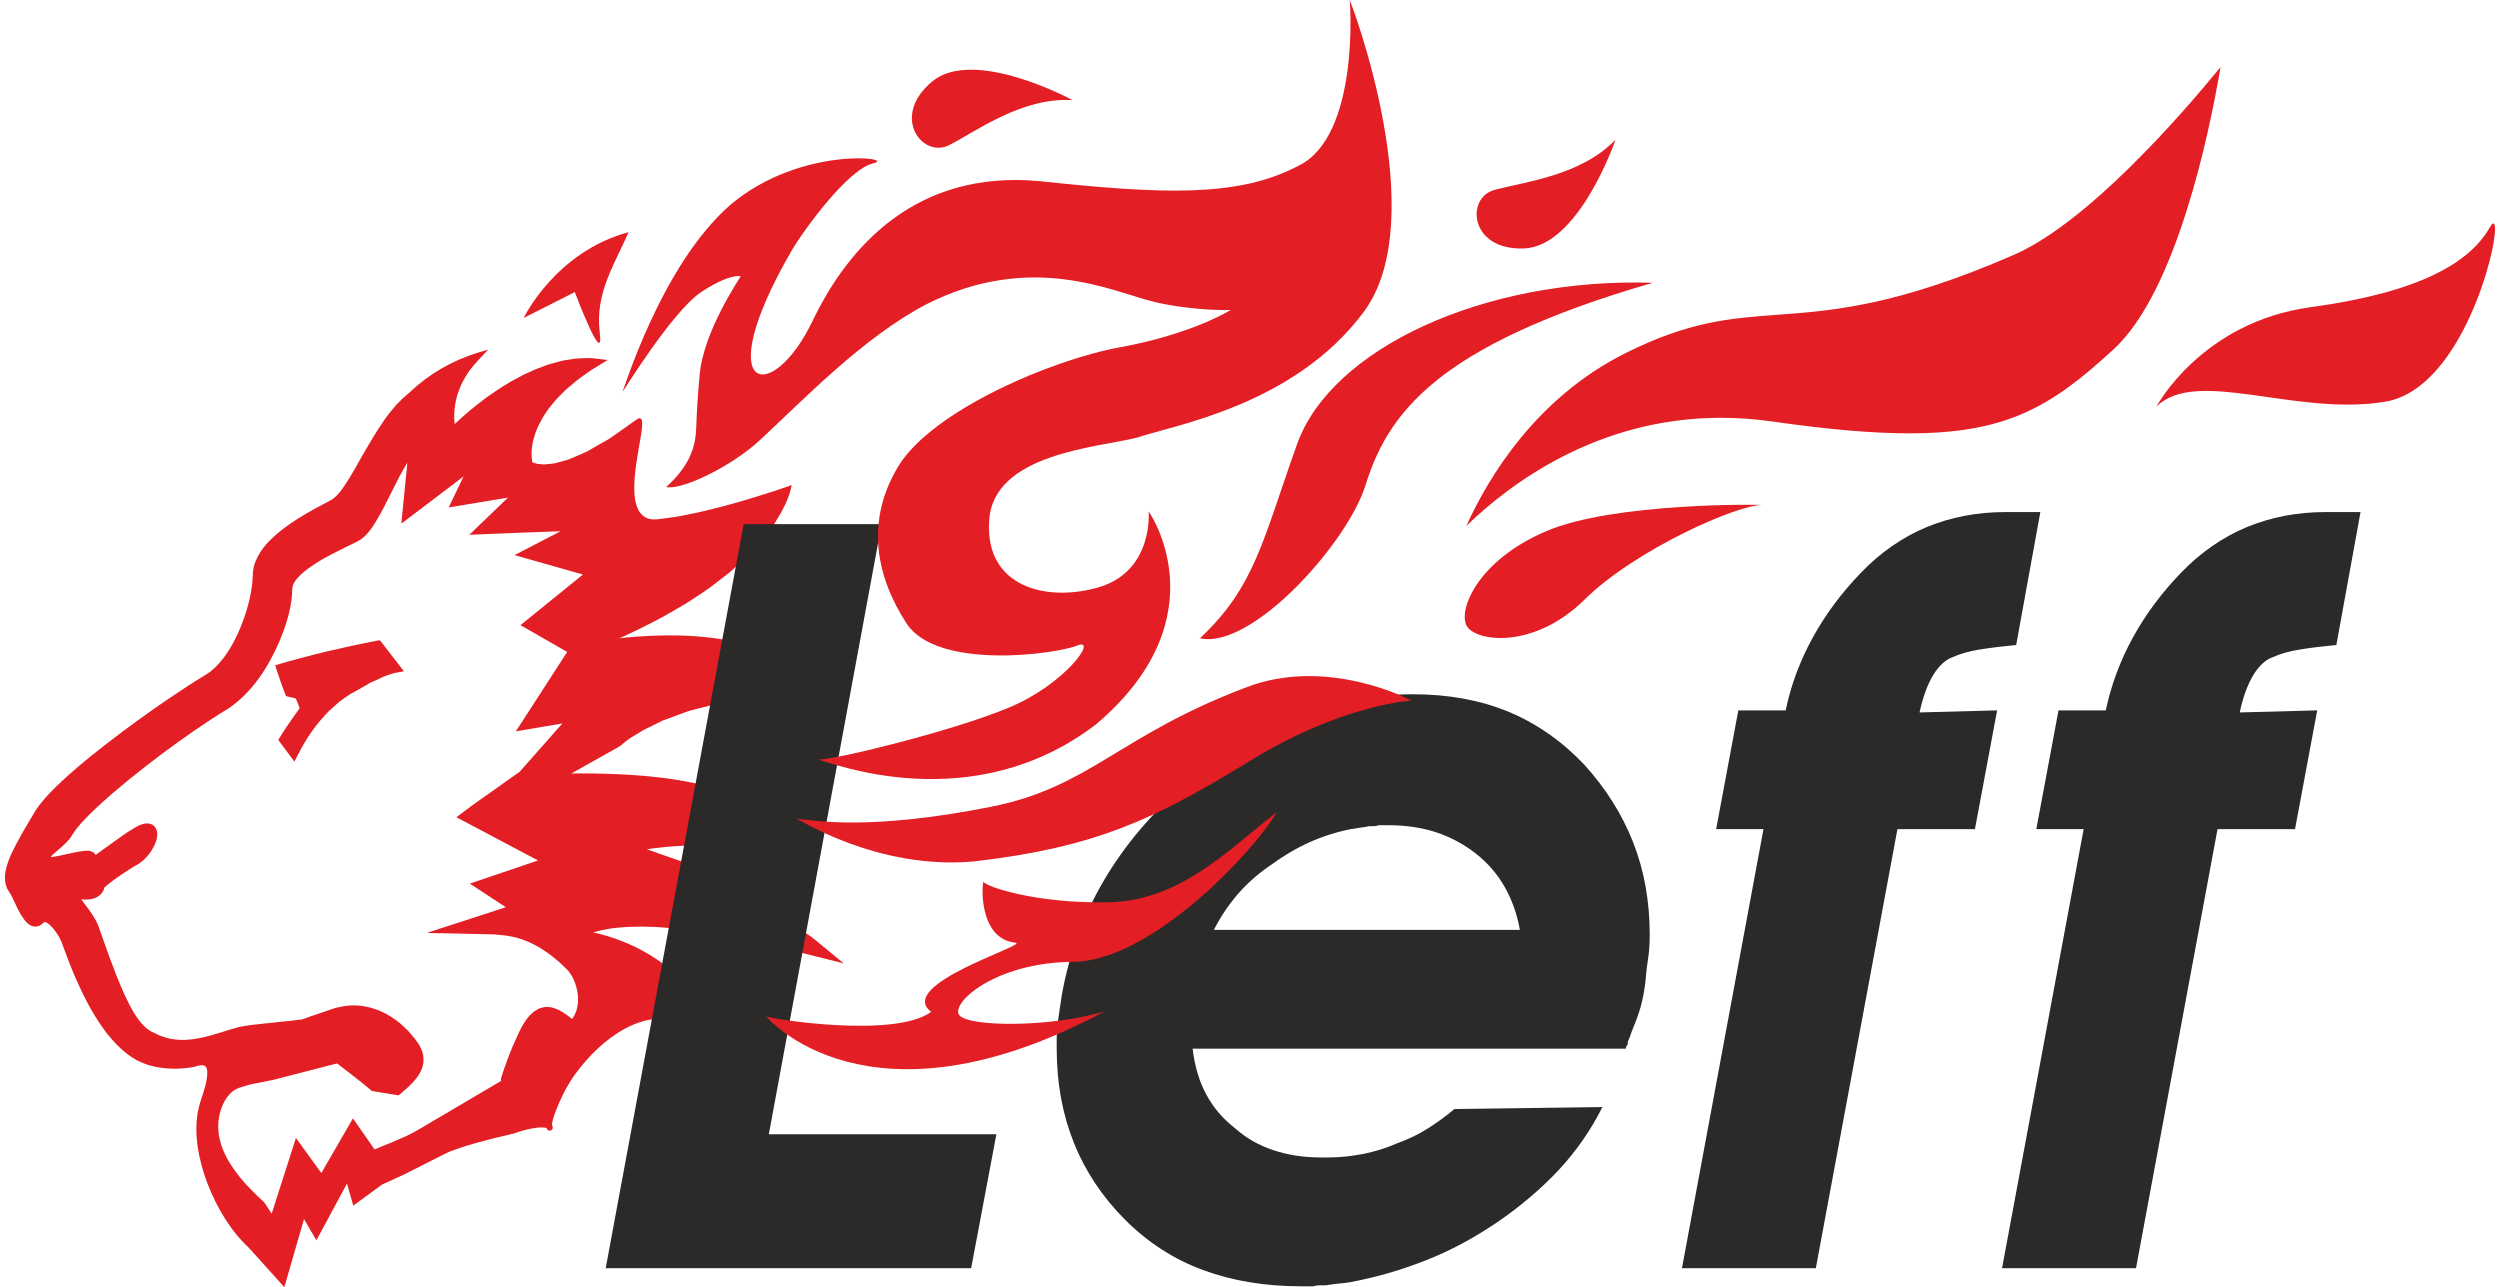
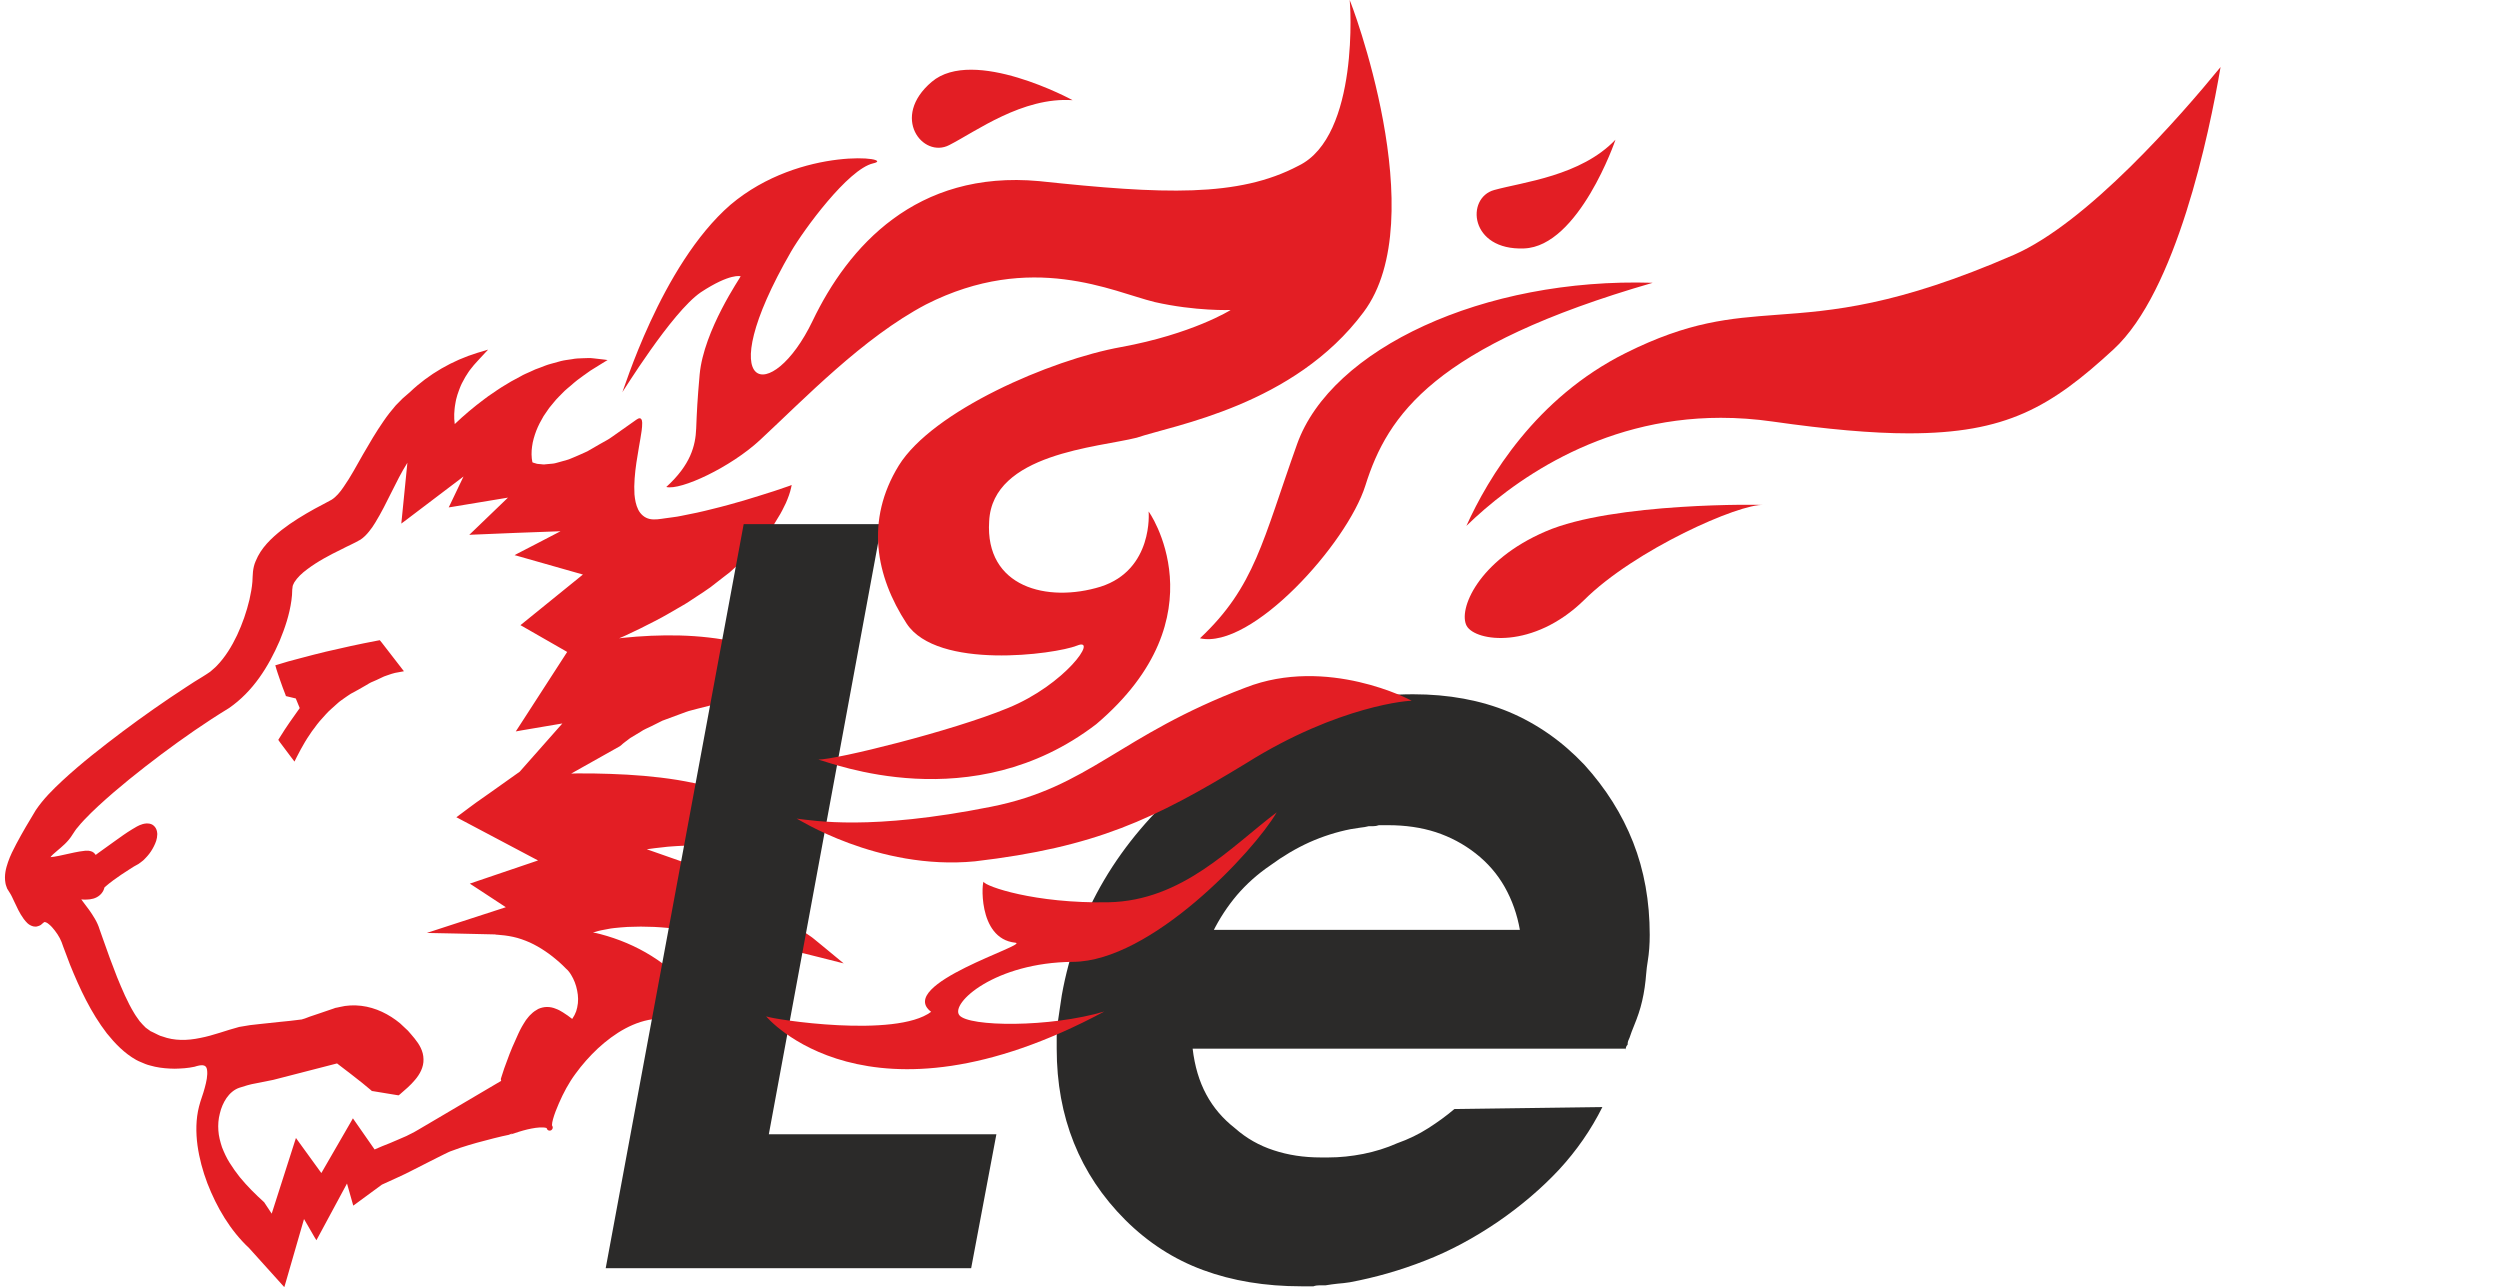
<svg xmlns="http://www.w3.org/2000/svg" xml:space="preserve" width="303px" height="156px" style="shape-rendering:geometricPrecision; text-rendering:geometricPrecision; image-rendering:optimizeQuality; fill-rule:evenodd; clip-rule:evenodd" viewBox="0 0 303 156.62">
  <defs>
    <style type="text/css">  .fil1 {fill:#2B2A29;fill-rule:nonzero} .fil0 {fill:#E31E24;fill-rule:nonzero}  </style>
  </defs>
  <g id="Слой_x0020_1">
    <g id="_2378866559088">
      <path class="fil0" d="M69.64 122.56l-0.13 0.49 -0.2 0.46 -0.25 0.42 -0.04 0.05c-0.35,-0.27 -0.71,-0.54 -1.12,-0.79 -0.27,-0.17 -0.55,-0.33 -0.89,-0.45 -0.31,-0.13 -0.67,-0.21 -1.04,-0.21 -0.37,0 -0.74,0.09 -1.08,0.24 -0.31,0.17 -0.61,0.37 -0.84,0.61 -0.26,0.22 -0.44,0.48 -0.65,0.74 -0.16,0.28 -0.36,0.53 -0.5,0.81 -0.15,0.28 -0.3,0.55 -0.43,0.85l-0.37 0.83c-0.24,0.55 -0.5,1.09 -0.71,1.67l-0.64 1.73 -0.28 0.86 -0.13 0.41c-0.01,0.05 0.02,0.12 0.04,0.24l0.04 -0.02 -7.7 4.54 -1.92 1.13c-0.34,0.19 -0.62,0.38 -0.96,0.56l-0.98 0.5c-0.67,0.28 -1.33,0.59 -2.02,0.87 -0.62,0.23 -1.24,0.5 -1.86,0.77l-2.41 -3.46 -0.23 -0.33 -0.19 0.34 -3.65 6.32 -2.84 -3.92 -0.25 -0.35 -0.13 0.4 -2.82 8.81 -0.88 -1.33 -0.01 -0.03 -0.02 -0.02c-1.06,-0.96 -2.08,-1.97 -2.98,-3.07 -0.44,-0.56 -0.86,-1.14 -1.23,-1.74 -0.38,-0.6 -0.67,-1.24 -0.93,-1.9 -0.21,-0.65 -0.4,-1.34 -0.44,-2.03 -0.05,-0.7 0,-1.39 0.18,-2.07 0.15,-0.67 0.44,-1.34 0.81,-1.88 0.39,-0.56 0.91,-1.02 1.53,-1.24 0.64,-0.21 1.37,-0.44 2.06,-0.55l2.1 -0.42 7.76 -2c0,0 3.12,2.36 4.16,3.28l0.08 0.08 0.11 0.01 2.98 0.49 0.17 0.02 0.14 -0.11c0.63,-0.55 1.29,-1.09 1.85,-1.77 0.56,-0.65 1.07,-1.54 1.03,-2.52 -0.01,-0.99 -0.52,-1.82 -1.08,-2.51 -0.27,-0.31 -0.52,-0.64 -0.81,-0.95l-0.96 -0.9c-1.33,-1.1 -2.96,-1.92 -4.73,-2.13 -0.87,-0.1 -1.77,-0.07 -2.64,0.15l-0.32 0.07c-0.07,0.02 -0.07,0 -0.21,0.04l-0.15 0.06 -0.59 0.2 -1.17 0.4 -1.19 0.4 -0.58 0.22 -0.3 0.09c-0.03,0.01 -0.14,0.06 -0.11,0.03l-0.15 0.02c-0.84,0.12 -1.64,0.19 -2.43,0.27l-2.44 0.26 -1.25 0.14 -1.32 0.22c-1.63,0.43 -3.15,1.04 -4.74,1.34 -1.57,0.33 -3.15,0.36 -4.6,-0.18 -0.37,-0.08 -0.7,-0.31 -1.05,-0.46l-0.27 -0.13 -0.1 -0.04 0 0 -0.11 -0.08 -0.5 -0.36c-0.28,-0.27 -0.49,-0.5 -0.74,-0.79 -0.22,-0.33 -0.46,-0.62 -0.66,-0.97 -0.83,-1.36 -1.47,-2.89 -2.09,-4.4 -0.6,-1.53 -1.18,-3.09 -1.72,-4.66l-0.41 -1.16c-0.12,-0.41 -0.34,-0.89 -0.56,-1.26 -0.45,-0.78 -0.97,-1.46 -1.47,-2.11 -0.06,-0.09 -0.13,-0.17 -0.19,-0.26 0.22,0.02 0.45,0.04 0.68,0.02 0.49,-0.02 1.08,-0.1 1.59,-0.55 0.25,-0.22 0.45,-0.53 0.52,-0.82l0.01 -0.05 0.02 -0.03c0.02,-0.05 0.05,-0.11 0.05,-0.07 0.01,0 0,0.02 0,0.01l0.09 -0.09c0.26,-0.23 0.58,-0.48 0.9,-0.72 0.65,-0.48 1.34,-0.94 2.02,-1.37l0.52 -0.33 0.54 -0.3c0.15,-0.09 0.42,-0.31 0.6,-0.45 0.17,-0.18 0.35,-0.33 0.5,-0.52 0.31,-0.35 0.57,-0.74 0.79,-1.18 0.21,-0.43 0.41,-0.86 0.42,-1.51 -0.02,-0.31 -0.09,-0.83 -0.63,-1.15 -0.48,-0.22 -0.86,-0.12 -1.13,-0.06 -0.56,0.16 -0.92,0.42 -1.3,0.64 -0.74,0.45 -1.42,0.94 -2.1,1.43l-2.02 1.45 -0.32 0.24 -0.07 -0.1 -0.02 -0.03c0.02,0.03 -0.25,-0.26 -0.15,-0.15l-0.04 -0.02c0,-0.01 -0.09,-0.07 -0.13,-0.09 -0.3,-0.12 -0.32,-0.08 -0.44,-0.12 -0.17,0 -0.31,0 -0.43,0 -0.96,0.1 -1.73,0.31 -2.55,0.48 -0.4,0.09 -0.81,0.18 -1.19,0.24 -0.17,0.03 -0.33,0.05 -0.48,0.06 0.16,-0.22 0.46,-0.48 0.77,-0.74 0.62,-0.53 1.35,-1.1 1.88,-1.96 0.19,-0.27 0.44,-0.71 0.69,-0.96 0.24,-0.29 0.47,-0.58 0.77,-0.88 0.54,-0.58 1.14,-1.15 1.73,-1.7 2.42,-2.23 5.02,-4.29 7.66,-6.28 2.67,-1.99 5.34,-3.86 8.21,-5.61 2.95,-2.03 4.82,-5.06 6.17,-8.17 0.65,-1.58 1.2,-3.19 1.44,-4.94 0.07,-0.42 0.09,-0.87 0.1,-1.33l0 -0.01 0.01 -0.06 0.02 -0.15c0.01,-0.1 0.02,-0.23 0.05,-0.29 0.08,-0.12 0.07,-0.2 0.17,-0.36 0.35,-0.57 0.94,-1.13 1.57,-1.59 1.27,-0.96 2.73,-1.73 4.21,-2.45 0.75,-0.4 1.46,-0.68 2.28,-1.16 0.16,-0.1 0.36,-0.27 0.54,-0.44 0.21,-0.19 0.33,-0.36 0.48,-0.53 0.29,-0.35 0.54,-0.71 0.76,-1.08 1.48,-2.41 2.49,-5.03 3.92,-7.3l-0.66 6.62 -0.08 0.78 0.63 -0.47 6.94 -5.26 -1.63 3.41 -0.17 0.35 0.39 -0.06 6.82 -1.13 -4.47 4.3 -0.24 0.23 0.34 -0.02c3.58,-0.17 7.17,-0.28 10.77,-0.42l-3.02 1.57 -2.4 1.24 -0.17 0.11 0.19 0.04 8.12 2.31 -7.44 6.03 -0.16 0.13 0.18 0.1 5.46 3.13 -0.06 0.02 0.09 -0.01 0.02 0.01 -5.9 9.13 -0.36 0.55 0.66 -0.12 5.01 -0.85 -5.19 5.87 -3.52 2.5 -1.79 1.26c-0.6,0.42 -1.17,0.88 -1.75,1.3l-0.65 0.48 0.72 0.38 9.22 4.88 -7.13 2.42 -1.17 0.4 1.03 0.67 3.35 2.2 -6.31 2.05 -3.31 1.08 3.48 0.07 4.83 0.11c0.08,0.02 0.14,0.04 0.14,0.03l0.19 0.01 0.29 0.03c0.17,0.02 0.36,0.03 0.53,0.05 0.36,0.04 0.71,0.11 1.06,0.18 0.69,0.15 1.36,0.39 2.02,0.68 0.65,0.3 1.28,0.66 1.87,1.06 0.31,0.19 0.59,0.43 0.88,0.64 0.29,0.22 0.56,0.47 0.84,0.7 0.28,0.24 0.53,0.5 0.79,0.76 0.3,0.26 0.47,0.49 0.64,0.77 0.36,0.58 0.61,1.24 0.74,1.92 0.14,0.67 0.16,1.38 0.01,2.03zm3.7 -9.51c0.53,-0.11 1.07,-0.15 1.6,-0.2 0.54,-0.06 1.08,-0.07 1.62,-0.08 0.54,-0.03 1.09,-0.02 1.63,0 0.55,0.01 1.09,0.02 1.64,0.07 1.08,0.07 2.18,0.19 3.26,0.31 1.09,0.16 2.18,0.31 3.26,0.5 4.33,0.74 8.62,1.78 12.91,2.87l2.8 0.71 -2.19 -1.81 -0.95 -0.78c-0.32,-0.25 -0.63,-0.54 -0.96,-0.75l-1.96 -1.35c-1.34,-0.84 -2.66,-1.71 -4.02,-2.5 -1.34,-0.82 -2.71,-1.6 -4.07,-2.39 -1.37,-0.78 -2.73,-1.56 -4.12,-2.31l-0.05 -0.03 -0.05 -0.01 -5.59 -1.96c0.64,-0.09 1.29,-0.18 1.94,-0.24 0.38,-0.05 0.76,-0.09 1.15,-0.11 0.38,-0.02 0.76,-0.06 1.15,-0.07 0.76,-0.04 1.53,-0.05 2.29,-0.04 0.38,0 0.76,0.03 1.14,0.05 0.39,0.01 0.77,0.03 1.14,0.08 0.76,0.06 1.5,0.18 2.25,0.31 0.37,0.07 0.73,0.18 1.09,0.26 0.37,0.08 0.73,0.2 1.07,0.33 0.34,0.15 0.72,0.23 1.04,0.4l0.99 0.49 1.02 0.5 0.05 -1.11c0.07,-1.48 -0.42,-3.04 -1.34,-4.22 -0.91,-1.19 -2.12,-2.03 -3.37,-2.69 -2.52,-1.3 -5.22,-1.93 -7.91,-2.38 -2.7,-0.43 -5.41,-0.64 -8.12,-0.73 -1.36,-0.05 -2.71,-0.07 -4.06,-0.06l-0.72 0.02 5.91 -3.32 0.08 -0.06 0.07 -0.05c0.3,-0.3 0.75,-0.59 1.12,-0.89l1.26 -0.76c0.41,-0.29 0.89,-0.47 1.33,-0.69l1.34 -0.67 2.84 -1.05c0.47,-0.18 0.96,-0.26 1.45,-0.41l1.47 -0.37c0.49,-0.13 0.97,-0.27 1.47,-0.38l1.5 -0.23 3 -0.46c0.51,-0.09 1.01,-0.09 1.52,-0.12l1.52 -0.09 3.05 -0.19 1.17 -0.06 -0.71 -0.87c-0.38,-0.48 -0.78,-0.95 -1.22,-1.36 -0.45,-0.42 -0.91,-0.82 -1.41,-1.15 -0.48,-0.36 -1.01,-0.66 -1.53,-0.95 -0.53,-0.29 -1.08,-0.54 -1.62,-0.77 -2.22,-0.89 -4.55,-1.4 -6.88,-1.66 -2.34,-0.27 -4.68,-0.31 -7.01,-0.21 -1.17,0.05 -2.33,0.14 -3.5,0.26 -0.13,0.02 -0.26,0.04 -0.39,0.05 0.26,-0.11 0.52,-0.23 0.78,-0.34 1.2,-0.56 2.39,-1.13 3.56,-1.75 1.18,-0.59 2.3,-1.29 3.45,-1.94 0.58,-0.32 1.11,-0.72 1.67,-1.07 0.55,-0.37 1.11,-0.71 1.65,-1.11l1.57 -1.22 0.78 -0.6c0.27,-0.23 0.49,-0.45 0.74,-0.67l1.45 -1.34c0.46,-0.47 0.89,-0.98 1.35,-1.47 0.46,-0.47 0.85,-1.02 1.24,-1.54l0.6 -0.8 0.52 -0.86c0.36,-0.55 0.64,-1.15 0.94,-1.76 0.26,-0.61 0.5,-1.22 0.64,-1.89l0.06 -0.3 -0.27 0.11c-1.24,0.44 -2.47,0.84 -3.72,1.22 -1.24,0.4 -2.49,0.76 -3.74,1.1 -0.63,0.18 -1.27,0.33 -1.9,0.49 -0.63,0.15 -1.25,0.32 -1.89,0.45l-1.92 0.39c-0.63,0.14 -1.28,0.19 -1.92,0.29 -0.65,0.09 -1.3,0.22 -1.91,0.09 -0.62,-0.13 -1.12,-0.57 -1.4,-1.13 -0.29,-0.58 -0.4,-1.22 -0.46,-1.86 -0.04,-0.64 -0.03,-1.29 0.02,-1.94 0.09,-1.29 0.31,-2.58 0.53,-3.86 0.11,-0.64 0.23,-1.28 0.32,-1.93 0.04,-0.33 0.08,-0.66 0.07,-0.99 -0.02,-0.16 0,-0.36 -0.18,-0.51 -0.22,-0.11 -0.39,0.06 -0.52,0.13l-2.92 2.06c-0.47,0.36 -1.01,0.61 -1.52,0.91l-1.54 0.89c-0.54,0.26 -1.09,0.48 -1.63,0.72 -0.28,0.1 -0.54,0.25 -0.83,0.32l-0.85 0.24c-0.28,0.06 -0.56,0.18 -0.86,0.21l-0.87 0.08c-0.3,0.07 -0.58,-0.03 -0.87,-0.03 -0.15,-0.01 -0.29,-0.03 -0.42,-0.09 -0.13,-0.03 -0.25,-0.07 -0.35,-0.12 -0.13,-0.62 -0.13,-1.29 -0.04,-1.92 0.08,-0.65 0.28,-1.3 0.51,-1.92 0.13,-0.31 0.25,-0.61 0.41,-0.91l0.48 -0.87 0.57 -0.83c0.18,-0.28 0.42,-0.51 0.62,-0.78 0.41,-0.53 0.91,-0.98 1.37,-1.46 0.24,-0.23 0.51,-0.43 0.76,-0.65 0.25,-0.22 0.5,-0.44 0.77,-0.65 0.54,-0.39 1.07,-0.8 1.62,-1.17l1.71 -1.06 0.37 -0.22 -0.42 -0.06 -1.31 -0.15c-0.44,-0.07 -0.89,-0.01 -1.33,-0.01 -0.43,0.01 -0.87,0.03 -1.3,0.12 -0.44,0.07 -0.88,0.11 -1.31,0.22l-1.27 0.35c-0.42,0.11 -0.83,0.28 -1.24,0.44 -0.42,0.13 -0.82,0.31 -1.21,0.5 -0.4,0.18 -0.81,0.34 -1.19,0.57l-1.15 0.62 -1.13 0.68c-0.38,0.23 -0.73,0.49 -1.09,0.73 -0.37,0.23 -0.72,0.5 -1.07,0.76 -1.25,0.93 -2.45,1.94 -3.58,3.02 -0.03,-0.21 -0.05,-0.43 -0.06,-0.63 -0.01,-0.4 -0.01,-0.8 0.04,-1.19 0.02,-0.19 0.04,-0.39 0.08,-0.59 0.04,-0.19 0.06,-0.39 0.11,-0.59 0.09,-0.38 0.21,-0.76 0.35,-1.12 0.06,-0.19 0.15,-0.37 0.22,-0.56 0.08,-0.17 0.16,-0.36 0.26,-0.52 0.18,-0.36 0.38,-0.7 0.6,-1.02 0.21,-0.35 0.49,-0.64 0.72,-0.95 0.26,-0.31 0.54,-0.58 0.81,-0.89l0.93 -1 -1.3 0.39c-3.03,0.93 -5.91,2.58 -8.2,4.77l-0.9 0.78c-0.31,0.3 -0.56,0.55 -0.84,0.85 -0.54,0.62 -1.03,1.25 -1.48,1.91 -0.91,1.31 -1.71,2.68 -2.49,4.03 -0.78,1.36 -1.51,2.75 -2.38,3.99 -0.42,0.63 -0.92,1.21 -1.44,1.54 -0.62,0.36 -1.38,0.72 -2.06,1.1 -1.38,0.77 -2.75,1.59 -4.02,2.58 -1.25,1 -2.51,2.16 -3.17,3.79 -0.18,0.4 -0.28,0.84 -0.33,1.28 -0.04,0.46 -0.05,0.82 -0.07,1.22 -0.05,0.7 -0.2,1.47 -0.36,2.2 -0.35,1.48 -0.86,2.94 -1.5,4.31 -0.65,1.37 -1.45,2.68 -2.47,3.73 -0.25,0.27 -0.54,0.48 -0.81,0.73 -0.3,0.19 -0.57,0.4 -0.92,0.6 -0.67,0.4 -1.35,0.83 -2.01,1.27 -2.64,1.72 -5.21,3.52 -7.72,5.4 -2.52,1.9 -5.01,3.83 -7.33,5.98 -1.16,1.08 -2.3,2.2 -3.24,3.59 -0.83,1.37 -1.61,2.68 -2.37,4.11 -0.37,0.7 -0.73,1.41 -1,2.19 -0.27,0.78 -0.49,1.64 -0.32,2.57 0.03,0.23 0.14,0.46 0.21,0.68 0.1,0.18 0.28,0.46 0.35,0.56 0.18,0.28 0.32,0.62 0.49,0.97 0.34,0.72 0.66,1.45 1.17,2.15 0.27,0.33 0.53,0.74 1.16,0.91 0.16,0.03 0.34,0.05 0.49,0 0.15,-0.04 0.31,-0.09 0.43,-0.17l0.3 -0.26c-0.02,0.03 0.15,-0.13 0.17,-0.11 -0.06,0.04 0.04,0 0.14,0.04 0.12,0.04 0.25,0.13 0.38,0.24 0.25,0.2 0.5,0.48 0.72,0.77 0.23,0.29 0.43,0.61 0.6,0.92 0.09,0.17 0.15,0.3 0.22,0.48l0.2 0.56 0.83 2.2c1.19,2.93 2.53,5.81 4.48,8.35 1,1.24 2.13,2.42 3.57,3.23 0.4,0.22 0.73,0.32 1.1,0.49 0.36,0.15 0.79,0.23 1.19,0.34 0.8,0.17 1.59,0.23 2.4,0.24 0.81,-0.02 1.59,-0.06 2.41,-0.24 0.81,-0.26 1.43,-0.33 1.52,0.37 0.1,0.68 -0.08,1.46 -0.28,2.2 -0.19,0.75 -0.49,1.45 -0.69,2.25 -0.4,1.54 -0.4,3.2 -0.19,4.76 0.22,1.58 0.64,3.12 1.2,4.6 1.14,2.93 2.76,5.72 5.09,7.9l4.02 4.46 0.25 0.28 0.11 -0.36 2.29 -7.93 1.29 2.23 0.22 0.35 0.19 -0.35 3.53 -6.55 0.66 2.33 0.1 0.36 0.31 -0.22 3.17 -2.33c1.27,-0.6 2.58,-1.14 3.82,-1.8l1.91 -0.97 0.95 -0.48 0.94 -0.47c0.32,-0.15 0.63,-0.32 0.96,-0.42l0.97 -0.35c0.67,-0.21 1.33,-0.43 2.01,-0.61 0.68,-0.19 1.37,-0.37 2.05,-0.54l1.03 -0.25 0.51 -0.11 0.28 -0.06c0.17,-0.04 0.35,-0.14 0.47,-0.23l-0.19 0.17c0.66,-0.22 1.32,-0.44 1.99,-0.6 0.66,-0.15 1.35,-0.28 1.97,-0.24 0.15,0.01 0.28,0.03 0.38,0.07 0.01,0.03 0.01,0.04 0.03,0.08 0.02,0.04 0,0.04 0.06,0.11 0.03,0.03 0.06,0.06 0.1,0.08 0.03,0 0.04,0.02 0.06,0.03 0.05,0.01 0.11,0.02 0.18,0.01 0.14,-0.02 0.21,-0.11 0.23,-0.14 0.04,-0.04 0.06,-0.11 0.08,-0.17 0.01,-0.07 0,-0.11 -0.01,-0.16 -0.02,-0.08 -0.05,-0.12 -0.08,-0.17 0,0 0,-0.01 0,-0.01 0,-0.2 0.06,-0.5 0.13,-0.75 0.18,-0.64 0.44,-1.29 0.71,-1.91 0.56,-1.29 1.2,-2.49 2.02,-3.6 0.81,-1.12 1.73,-2.15 2.73,-3.09 2.01,-1.85 4.46,-3.39 7.14,-3.6 1.33,-0.09 2.67,0.15 3.86,0.76 0.61,0.28 1.17,0.65 1.71,1.05l0.78 0.66 0.71 0.72 1.57 1.55 -0.8 -2.04c-0.83,-2.1 -1.95,-4.09 -3.37,-5.86 -1.42,-1.76 -3.15,-3.29 -5.08,-4.49 -1.92,-1.2 -4.03,-2.08 -6.23,-2.66 -0.29,-0.08 -0.59,-0.14 -0.89,-0.2 0.08,-0.03 0.17,-0.05 0.25,-0.06 0.48,-0.16 1.01,-0.26 1.54,-0.35zm-27.45 -34.81l-0.28 -0.34 -0.42 0.08c-2.06,0.39 -4.11,0.84 -6.15,1.32 -1.01,0.24 -2.03,0.51 -3.05,0.78 -1.01,0.25 -2.02,0.54 -3.03,0.86l-0.07 0.02 0.03 0.07c0.16,0.61 0.38,1.18 0.57,1.76 0.19,0.58 0.42,1.16 0.64,1.73l0.06 0.18 0.24 0.06 0.96 0.23 0.48 1.17c-0.83,1.16 -1.66,2.32 -2.4,3.53l-0.21 0.34 0.21 0.3c0.43,0.59 0.88,1.17 1.32,1.76l0.44 0.58 0.3 -0.6c0.3,-0.6 0.64,-1.21 0.98,-1.79 0.17,-0.3 0.37,-0.59 0.56,-0.87 0.18,-0.29 0.38,-0.57 0.59,-0.83 0.4,-0.57 0.85,-1.09 1.32,-1.59 0.23,-0.25 0.46,-0.5 0.72,-0.72l0.76 -0.68c0.25,-0.24 0.54,-0.42 0.81,-0.62 0.27,-0.18 0.56,-0.4 0.81,-0.55 0.61,-0.32 1.21,-0.66 1.81,-1.01 0.29,-0.17 0.59,-0.37 0.9,-0.48 0.3,-0.13 0.6,-0.26 0.9,-0.41 0.29,-0.15 0.59,-0.28 0.9,-0.37 0.3,-0.1 0.62,-0.22 0.87,-0.27l1.09 -0.2 -0.68 -0.88c-0.66,-0.86 -1.31,-1.71 -1.98,-2.56z" />
      <polygon class="fil1" points="89.89,63.78 106.67,63.78 92.95,138.02 120.64,138.02 117.57,154.32 73.1,154.32 " />
      <path class="fil1" d="M184.34 113.15c-0.33,-1.88 -0.94,-3.61 -1.84,-5.21 -0.9,-1.59 -2.08,-2.95 -3.55,-4.1 -1.47,-1.15 -3.08,-2 -4.84,-2.58 -1.76,-0.57 -3.7,-0.85 -5.82,-0.85l-0.55 0 -0.55 0c-0.25,0.09 -0.47,0.12 -0.68,0.12l-0.55 0c-0.33,0.09 -0.67,0.14 -1.04,0.18 -0.37,0.05 -0.76,0.11 -1.16,0.18 -1.72,0.34 -3.39,0.87 -5.03,1.6 -1.63,0.74 -3.22,1.68 -4.77,2.82 -1.56,1.06 -2.9,2.27 -4.05,3.61 -1.14,1.35 -2.12,2.84 -2.93,4.47l0 -0.24 37.36 0zm-39.82 14.45c0.25,2.13 0.8,3.99 1.66,5.58 0.86,1.6 2.02,2.95 3.49,4.1 1.39,1.23 2.96,2.12 4.72,2.69 1.75,0.58 3.65,0.87 5.69,0.87l0.25 0 0.24 0 0.25 0 0.24 0c1.39,0 2.8,-0.15 4.23,-0.43 1.43,-0.29 2.8,-0.71 4.1,-1.29 1.39,-0.49 2.66,-1.11 3.8,-1.84 1.14,-0.73 2.21,-1.5 3.18,-2.33l18.01 -0.24c-1.39,2.78 -3.14,5.3 -5.26,7.6 -2.13,2.28 -4.62,4.41 -7.47,6.37 -2.87,1.95 -5.81,3.54 -8.83,4.71 -3.02,1.19 -6.08,2.06 -9.18,2.64 -0.5,0.08 -0.98,0.13 -1.48,0.17 -0.48,0.06 -0.98,0.11 -1.46,0.2l-0.74 0c-0.25,0 -0.49,0.03 -0.74,0.12l-0.73 0 -0.74 0c-4.4,0 -8.39,-0.66 -11.94,-1.97 -3.55,-1.3 -6.72,-3.35 -9.49,-6.11 -2.78,-2.78 -4.86,-5.91 -6.25,-9.38 -1.39,-3.47 -2.09,-7.28 -2.09,-11.46l0 -1.53c0,-0.53 0.05,-1.08 0.13,-1.65 0.08,-0.58 0.16,-1.12 0.24,-1.65 0.08,-0.53 0.17,-1.08 0.25,-1.67 0.9,-5.05 2.62,-9.72 5.15,-14.01 2.53,-4.29 5.87,-8.24 10.04,-11.83 4.08,-3.59 8.43,-6.29 13.04,-8.08 4.62,-1.8 9.46,-2.7 14.52,-2.7 4.33,0 8.21,0.72 11.64,2.14 3.43,1.44 6.49,3.58 9.19,6.43 2.61,2.88 4.59,6.01 5.94,9.44 1.35,3.43 2.02,7.19 2.02,11.27 0,0.58 -0.02,1.12 -0.06,1.66 -0.04,0.53 -0.1,1.04 -0.18,1.53 -0.08,0.48 -0.15,1 -0.19,1.53 -0.04,0.53 -0.1,1.08 -0.18,1.65 -0.08,0.58 -0.19,1.13 -0.31,1.66 -0.12,0.52 -0.26,1.03 -0.43,1.53 -0.16,0.49 -0.35,0.97 -0.55,1.47 -0.2,0.49 -0.39,0.97 -0.55,1.47 -0.08,0.16 -0.14,0.31 -0.18,0.42 -0.04,0.13 -0.06,0.27 -0.06,0.44 -0.09,0.08 -0.15,0.18 -0.19,0.3 -0.04,0.13 -0.06,0.28 -0.06,0.43l0 -0.25 -52.68 0z" />
-       <path class="fil1" d="M213.98 100.89l-5.76 0 2.7 -14.45 5.76 0c0.65,-3.1 1.75,-6.06 3.31,-8.88 1.55,-2.82 3.51,-5.45 5.88,-7.9 2.36,-2.45 5.02,-4.29 7.96,-5.52 2.94,-1.21 6.12,-1.83 9.55,-1.83l4.29 0 -2.94 16.17c-1.72,0.17 -3.21,0.35 -4.47,0.56 -1.26,0.2 -2.35,0.51 -3.25,0.92 -0.89,0.31 -1.69,1.06 -2.38,2.19 -0.7,1.15 -1.25,2.66 -1.66,4.54l9.44 -0.25 -2.7 14.45 -9.43 0 -9.93 53.43 -16.29 0 9.92 -53.43z" />
-       <path class="fil1" d="M252.94 100.89l-5.76 0 2.7 -14.45 5.75 0c0.66,-3.1 1.76,-6.06 3.31,-8.88 1.55,-2.82 3.51,-5.45 5.88,-7.9 2.37,-2.45 5.02,-4.29 7.97,-5.52 2.93,-1.21 6.12,-1.83 9.55,-1.83l4.29 0 -2.94 16.17c-1.72,0.17 -3.21,0.35 -4.47,0.56 -1.27,0.2 -2.35,0.51 -3.25,0.92 -0.9,0.31 -1.7,1.06 -2.39,2.19 -0.69,1.15 -1.25,2.66 -1.65,4.54l9.43 -0.25 -2.7 14.45 -9.43 0 -9.92 53.43 -16.3 0 9.93 -53.43z" />
      <path class="fil0" d="M119.11 107.32c-0.2,-0.5 -0.89,6.91 3.84,7.39 1.84,0.19 -14.65,5.08 -10.25,8.41 -4.29,3.23 -19.21,0.93 -20.08,0.55 0,0 12.31,14.86 41.16,-0.59 -6.62,1.97 -16.53,1.88 -17.65,0.45 -1.12,-1.45 4.33,-6.42 13.83,-6.49 9.49,-0.06 21.96,-13.36 24.79,-18.19 -5.51,4.14 -11.46,10.77 -20.48,10.94 -9.03,0.17 -14.97,-1.96 -15.16,-2.47zm20.77 -70.57c5.02,1.14 9.26,0.97 9.26,0.97 0.01,0.02 -4.72,2.94 -13.32,4.51 -8.6,1.55 -22.94,7.77 -27.06,14.42 -4.09,6.67 -2.81,13.45 0.96,19.23 3.73,5.67 18.04,3.75 20.73,2.68 2.67,-1.1 -1.44,4.76 -8.42,7.6 -6.83,2.82 -20.83,6.26 -23.06,6.27 1.51,0.34 18.7,7.28 33.82,-4.31 15.5,-13.15 6.25,-26.15 6.37,-25.87 0.02,0.02 0.6,7.08 -5.84,9.14 -6.46,1.99 -14.08,0.09 -13.56,-7.96 0.39,-8.27 13.29,-8.98 17.96,-10.17 4.5,-1.53 19.14,-3.91 27.6,-15.28 8.54,-11.4 -1.63,-38.02 -1.7,-37.98 0.08,0.1 1.24,16.57 -6.22,20.17 -7.32,3.87 -16.49,3.47 -31.56,1.87 -14.99,-1.38 -23.25,8.01 -27.56,17 -4.98,10.39 -12.65,8.94 -2.61,-8.45 1.52,-2.61 6.92,-10.01 9.97,-10.71 3.07,-0.67 -8.76,-2.23 -17.36,5.04 -8.51,7.39 -13.09,22.95 -13.17,22.82 0.02,0.05 5.99,-9.72 9.56,-12.17 3.6,-2.37 4.85,-1.95 4.85,-1.95 0.04,0.06 -4.5,6.55 -4.99,11.97 -0.28,3.16 -0.34,4.5 -0.42,6.55 -0.08,2.1 -0.68,4.43 -3.64,7.12 1.76,0.44 7.83,-2.4 11.39,-5.7 5.41,-5.02 12.53,-12.46 20.21,-16.51 12.85,-6.52 22.76,-1.53 27.81,-0.3zm11.07 46.92c-15.46,5.87 -18.94,12.12 -30.97,14.5 -14.68,2.93 -21.5,1.69 -23.65,1.44 -0.04,-0.11 9.8,6.34 21.69,5.2 14.67,-1.72 21.77,-5.08 33.05,-11.96 11.22,-7.04 20.07,-7.67 20.11,-7.56 -0.03,-0.1 -10.32,-5.5 -20.23,-1.62zm-52.1 8.76c0.03,0.01 0.08,0 0.12,0 -0.08,-0.01 -0.13,-0.01 -0.12,0zm58.38 -38.39c-4.19,11.73 -5.12,17.34 -11.82,23.63 6.3,1.39 17.91,-11.53 20.13,-18.59 2.7,-8.61 8.41,-16.99 34.97,-24.67 -20.58,-0.65 -39.14,8.03 -43.28,19.63zm27.62 -23.81c6.66,-0.24 11.14,-13.21 11.12,-13.23 -4.21,4.42 -11.25,5.15 -14.75,6.12 -3.49,0.95 -3.01,7.38 3.63,7.11zm-69.94 -12.58c3.24,-1.65 8.9,-5.87 15,-5.46 0,-0.02 -12.07,-6.55 -17.14,-2.23 -5.07,4.3 -1.07,9.37 2.14,7.69z" />
      <path class="fil0" d="M213.99 61.45c0,-0.06 -18.3,-0.36 -26.53,3.22 -8.24,3.54 -10.67,9.55 -9.59,11.5 1.1,1.91 8.09,2.89 14.28,-3.15 6.14,-6.12 18.96,-11.79 21.84,-11.57z" />
-       <path class="fil0" d="M244.45 31.01c-14.32,6.23 -22.05,6.8 -28.88,7.3 -5.72,0.43 -10.66,0.8 -18.36,4.65 -10.91,5.44 -16.72,15.15 -19.38,21.03 5.26,-5.1 15.93,-13.15 30.96,-13.15 2.07,0 4.17,0.15 6.27,0.45 6.73,0.96 12.15,1.44 16.58,1.44 11.86,0 17.28,-3.16 24.95,-10.23 7.63,-7.03 11.62,-26.17 13.01,-34.34 -4.88,5.97 -16.18,18.93 -25.15,22.85z" />
-       <path class="fil0" d="M261.79 49.49c0,0 5.44,-10.29 18.76,-12.11 13.31,-1.81 19.37,-5.44 21.79,-9.68 2.42,-4.24 -1.81,19.37 -12.71,21.18 -10.89,1.82 -23,-4.23 -27.84,0.61z" />
-       <path class="fil0" d="M63.12 38.69c0,0 3.84,-8.03 12.76,-10.44 -1.53,3.62 -4.11,7.36 -3.51,12.14 0.59,4.78 -3.03,-4.85 -3.03,-4.85l-6.22 3.15z" />
+       <path class="fil0" d="M244.45 31.01c-14.32,6.23 -22.05,6.8 -28.88,7.3 -5.72,0.43 -10.66,0.8 -18.36,4.65 -10.91,5.44 -16.72,15.15 -19.38,21.03 5.26,-5.1 15.93,-13.15 30.96,-13.15 2.07,0 4.17,0.15 6.27,0.45 6.73,0.96 12.15,1.44 16.58,1.44 11.86,0 17.28,-3.16 24.95,-10.23 7.63,-7.03 11.62,-26.17 13.01,-34.34 -4.88,5.97 -16.18,18.93 -25.15,22.85" />
    </g>
  </g>
</svg>